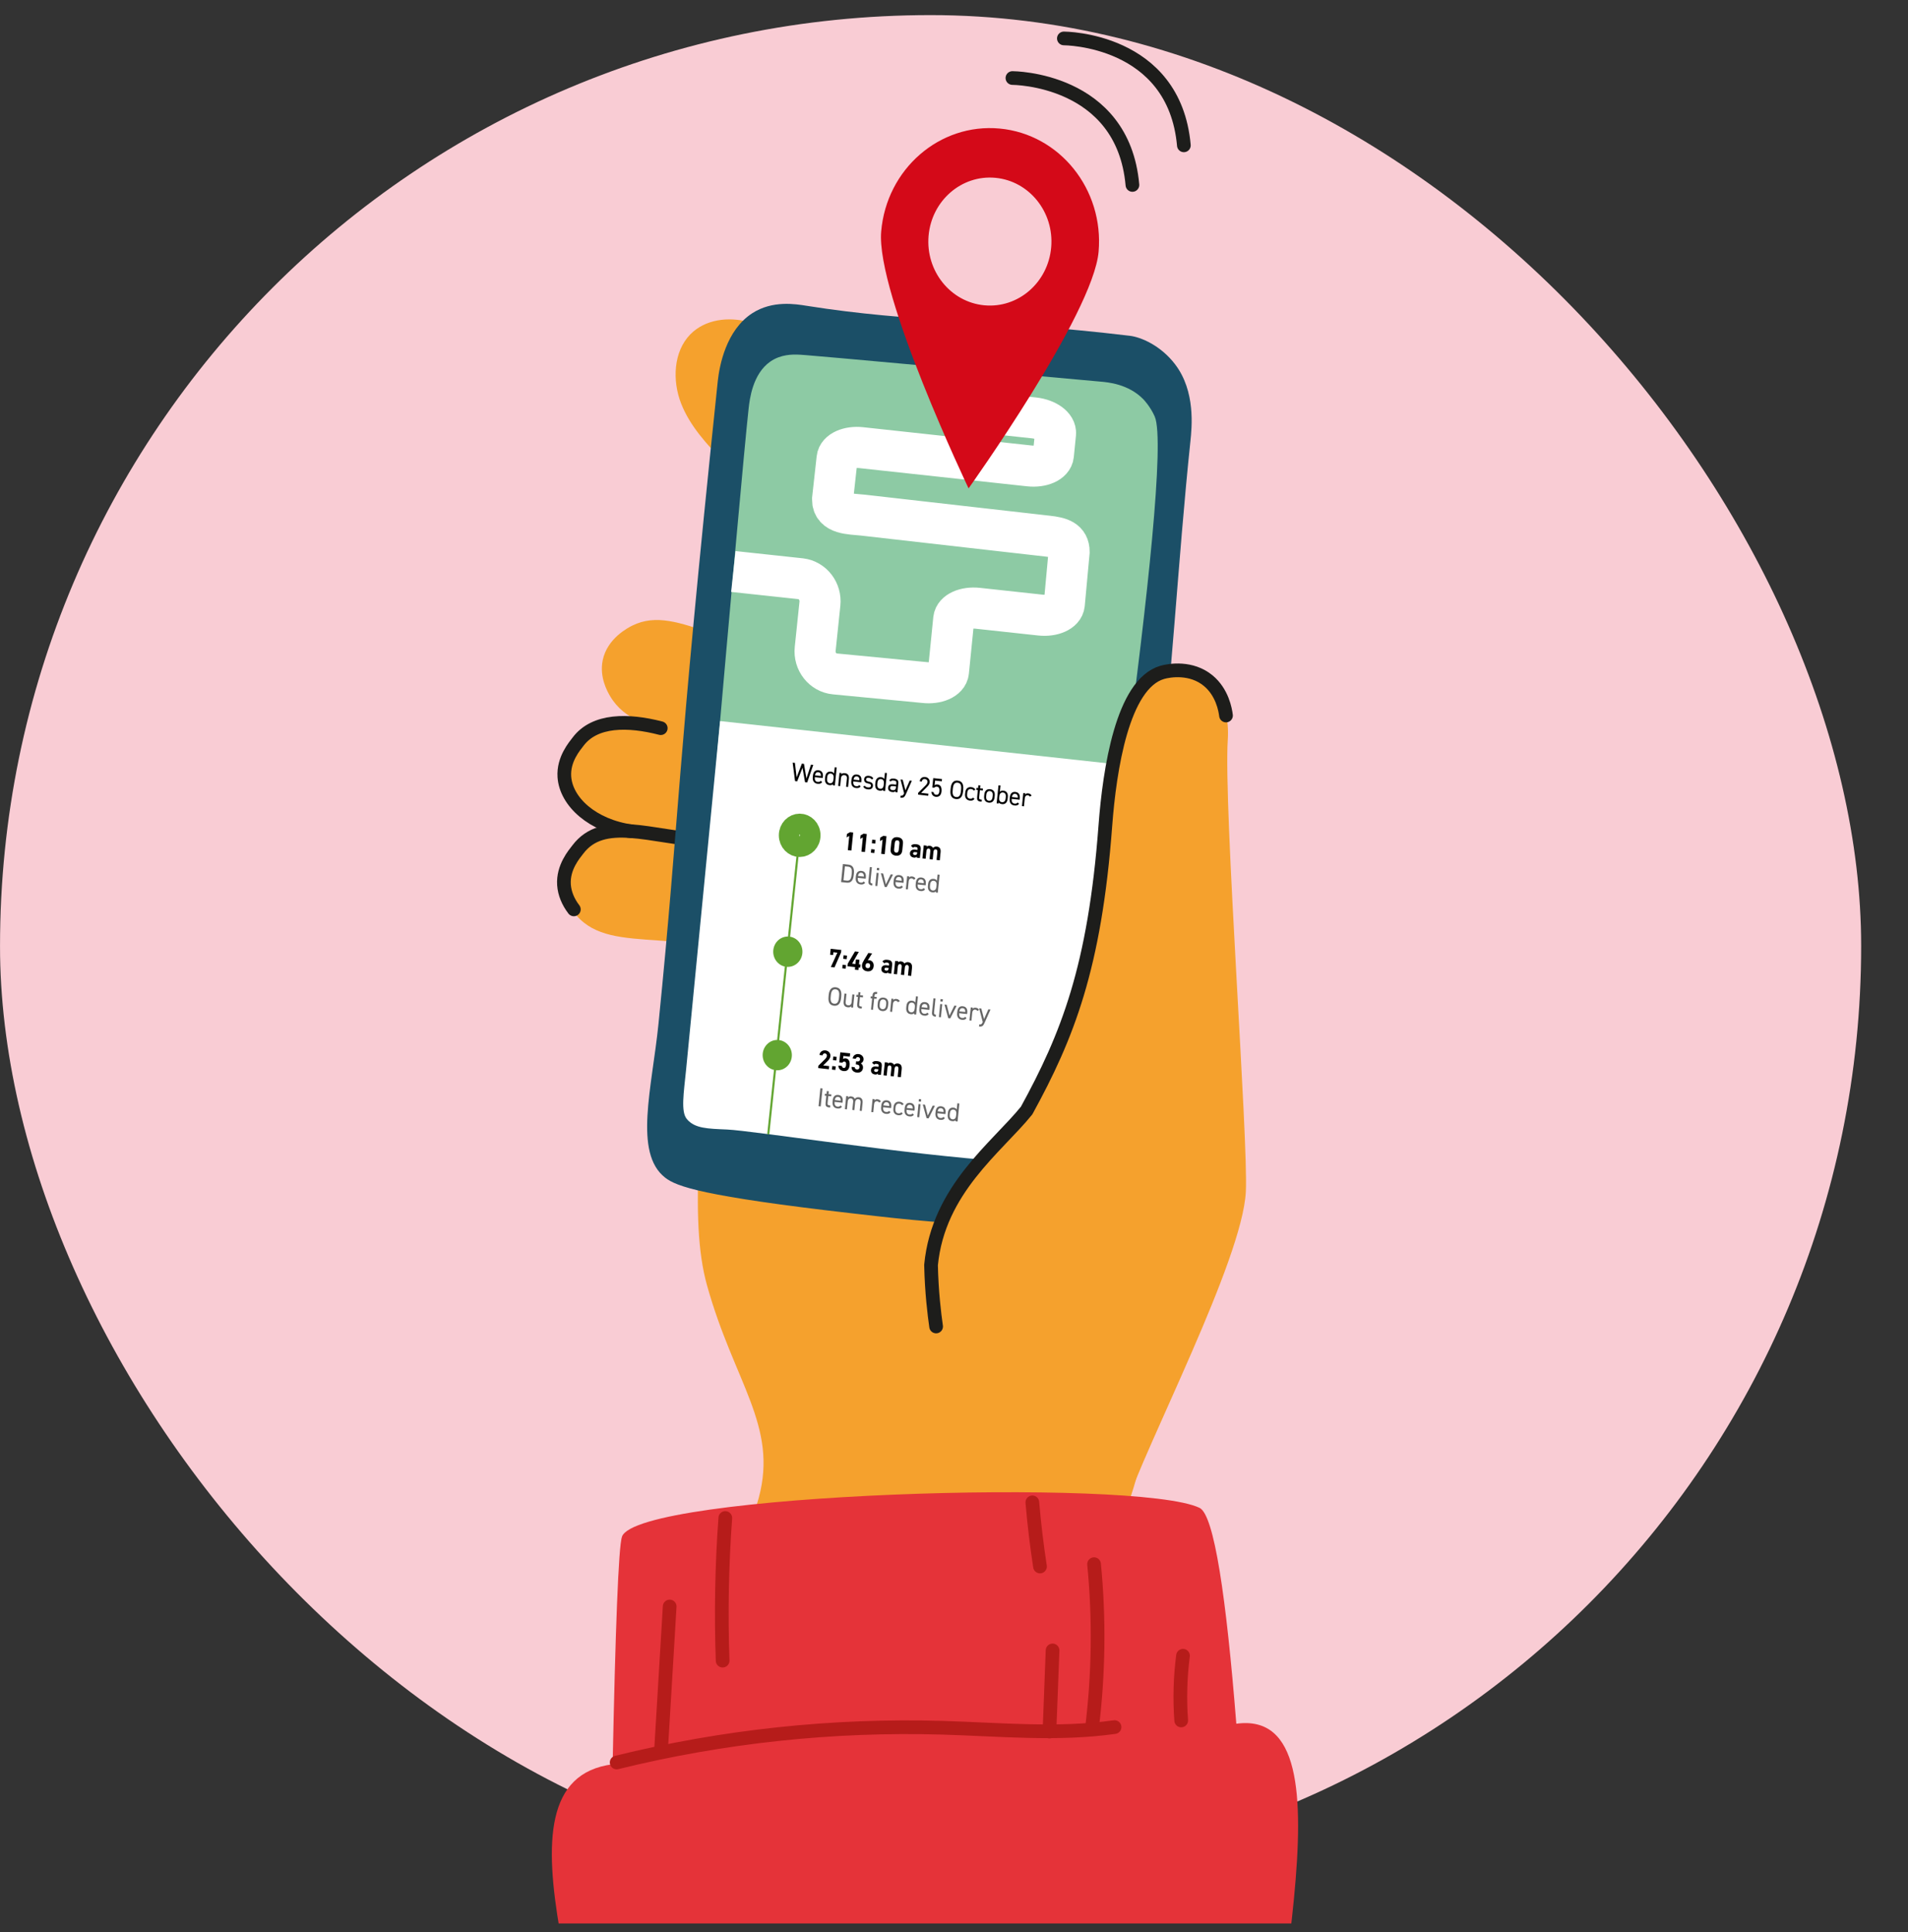
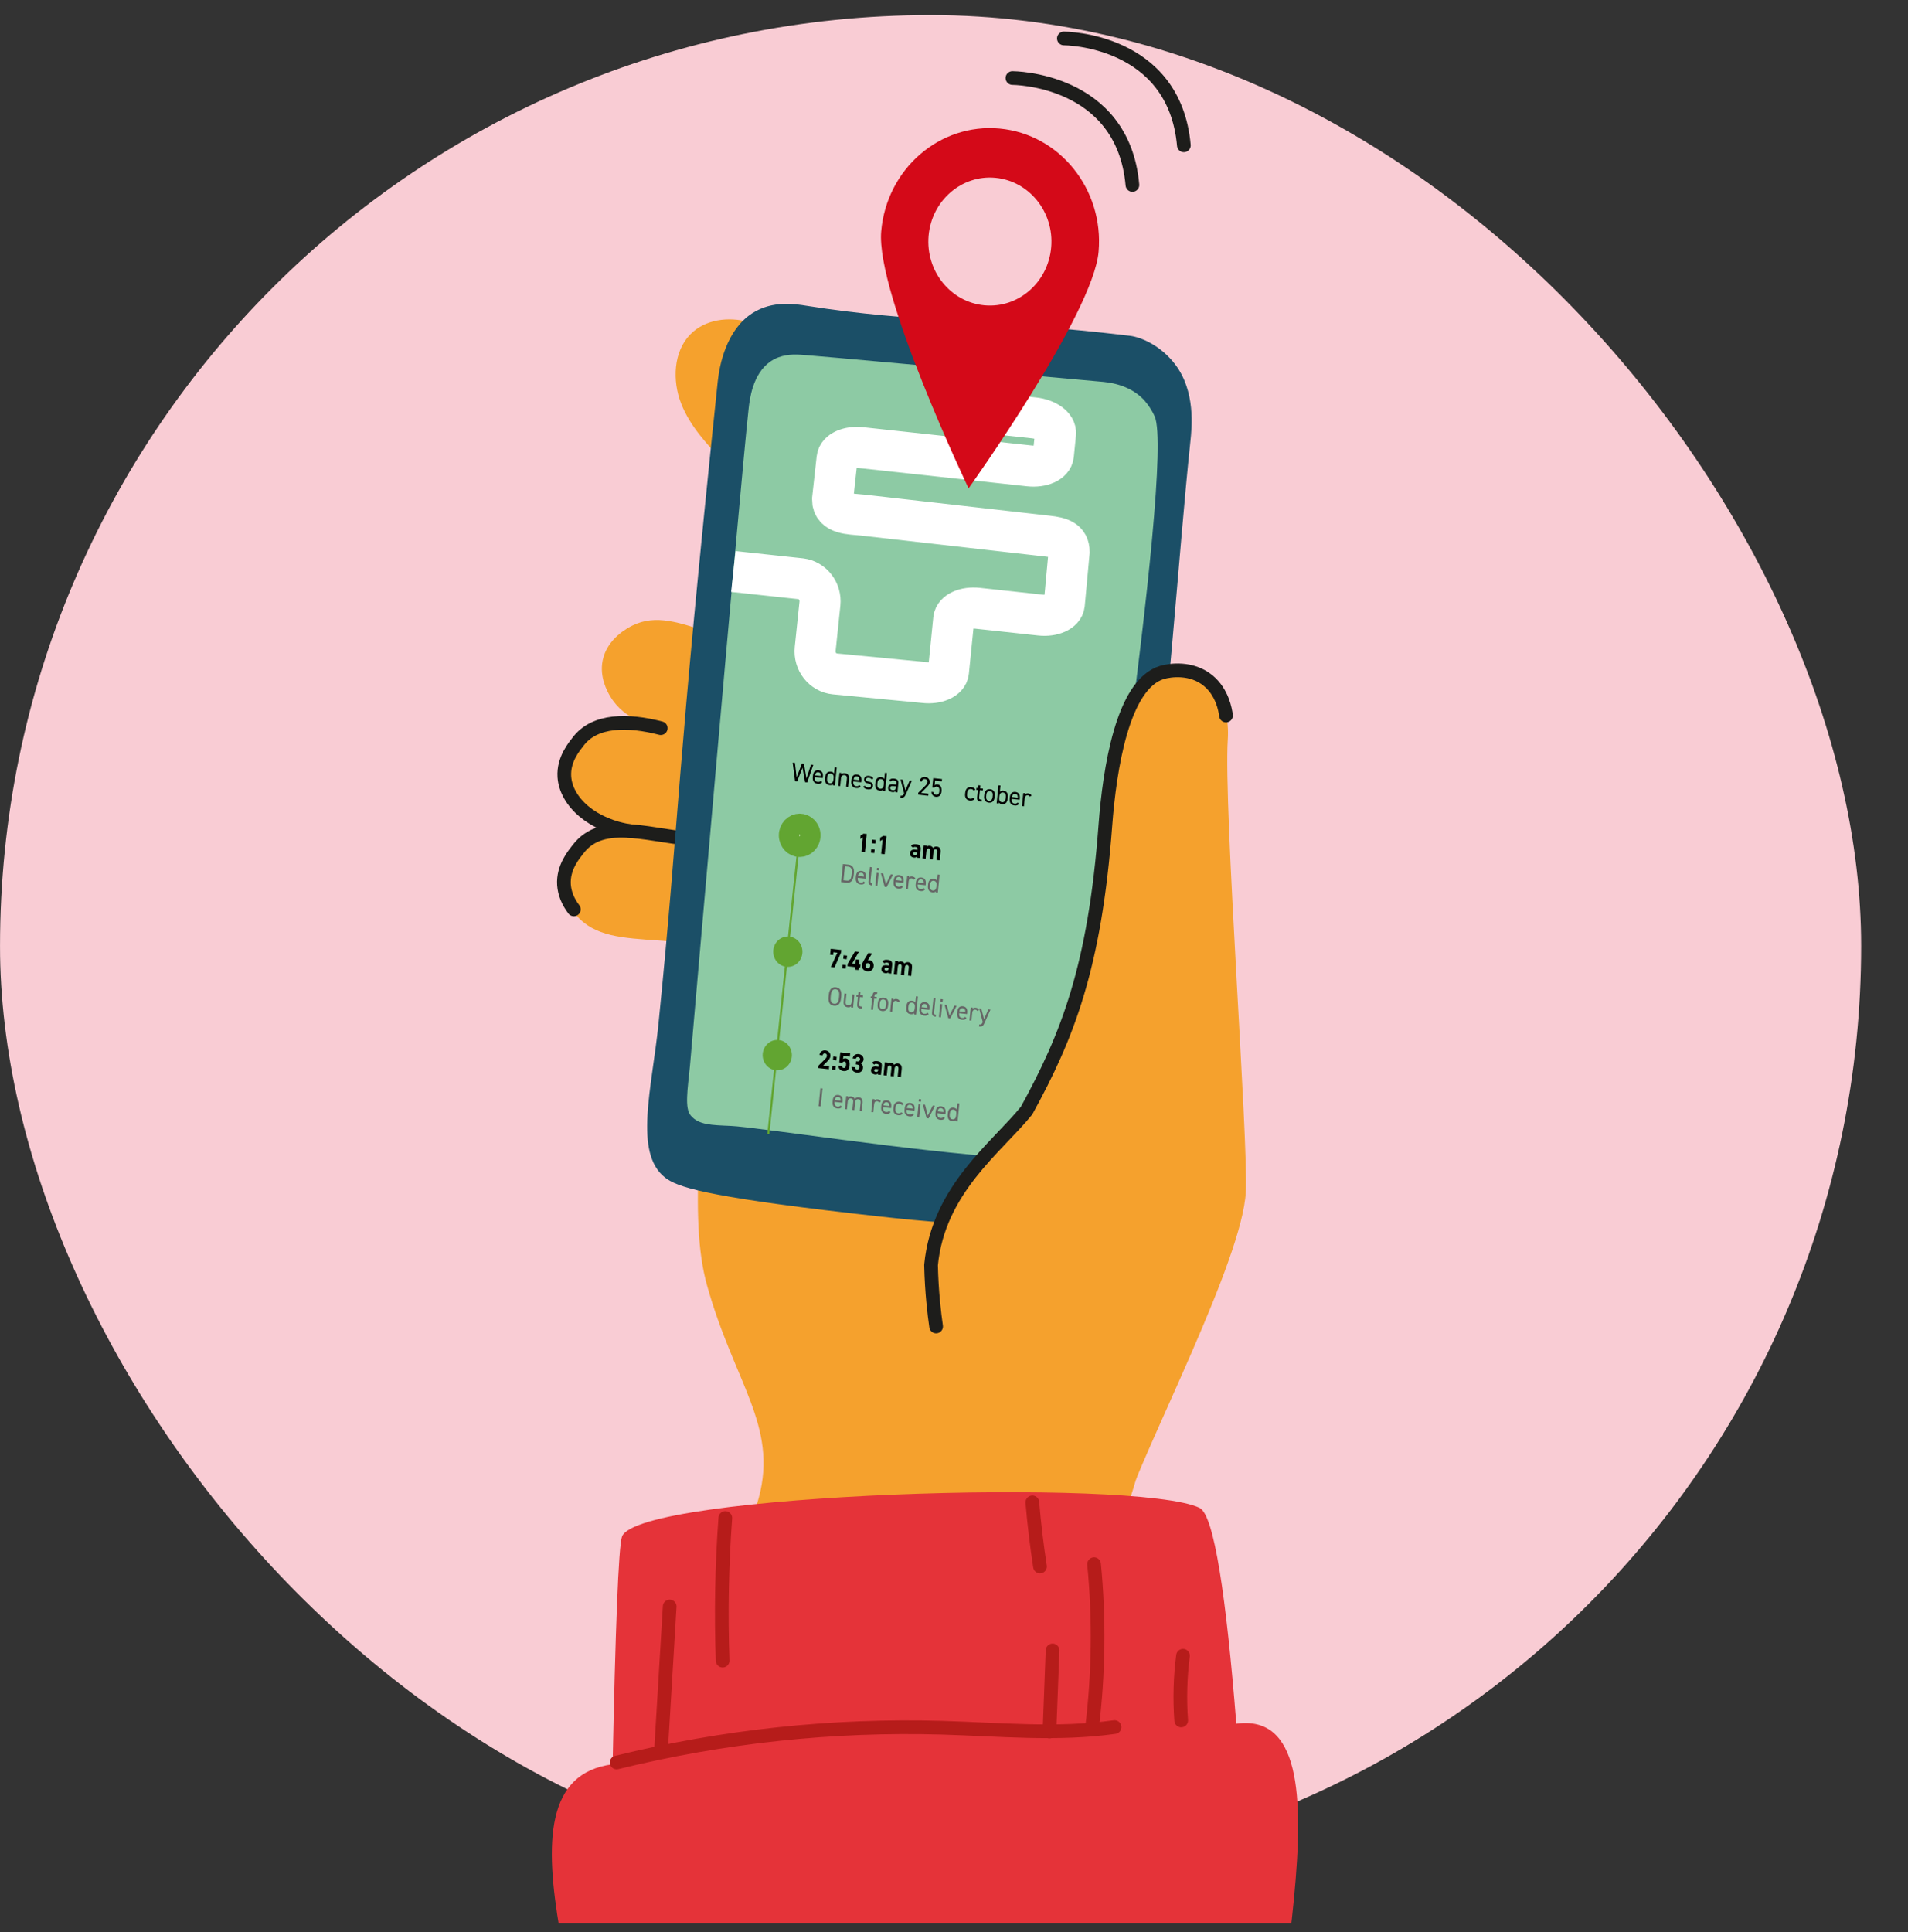
<svg xmlns="http://www.w3.org/2000/svg" width="80" height="81" viewBox="0 0 80 81" fill="none">
  <rect x="0" y="0" width="80" height="81" fill="#333333" stroke="none" />
  <g clip-path="url(#clip0_43_28210)">
    <g clip-path="url(#clip1_43_28210)">
      <path d="M39.019 78.669C60.568 78.669 78.037 61.2 78.037 39.651C78.037 18.102 60.568 0.633 39.019 0.633C17.47 0.633 0.001 18.102 0.001 39.651C0.001 61.2 17.47 78.669 39.019 78.669Z" fill="#F9CCD4" />
    </g>
    <g clip-path="url(#clip2_43_28210)">
      <path d="M47.224 25.783C42.786 22.024 38.346 18.263 33.692 14.799C32.98 14.268 32.243 13.737 31.397 13.501C30.55 13.265 29.561 13.382 28.939 14.022C28.235 14.746 28.185 15.952 28.555 16.907C28.926 17.861 29.637 18.622 30.334 19.352C34.536 23.749 38.867 28.011 43.32 32.13" fill="#F5A12D" />
      <path d="M34.877 28.28C32.719 27.542 31.299 27.055 29.906 26.574C28.502 26.088 27.495 25.738 26.512 26.226C26.364 26.299 25.457 26.748 25.269 27.687C25.127 28.393 25.469 28.994 25.583 29.187C26.182 30.203 27.294 30.478 28.808 30.885C29.83 31.159 31.415 31.595 33.477 32.205" fill="#F5A12D" />
      <path d="M33.325 31.295C31.085 30.903 29.658 30.854 28.21 30.596C26.753 30.336 25.659 29.934 24.757 30.571C24.621 30.667 23.681 31.335 23.631 32.292C23.592 33.013 23.913 33.388 24.053 33.561C24.793 34.472 25.962 34.81 27.519 34.975C28.568 35.086 30.518 35.438 32.645 35.72" fill="#F5A12D" />
      <path d="M33.147 35.706C30.894 35.395 29.413 35.189 27.957 34.983C26.491 34.776 25.439 34.624 24.559 35.292C24.427 35.393 23.615 36.008 23.597 36.967C23.583 37.688 24.027 38.212 24.173 38.381C24.943 39.264 26.084 39.322 27.645 39.43C28.698 39.504 30.332 39.628 32.467 39.834" fill="#F5A12D" />
      <path d="M30.294 67.564C30.848 65.899 31.624 63.495 31.815 62.786C32.626 59.767 30.778 57.952 29.642 53.876C28.878 51.13 29.345 46.712 30.279 37.876C30.798 32.969 31.227 31.686 32.319 30.457C34.151 28.394 37.26 28.009 39.84 28.841C42.421 29.671 44.58 31.505 46.581 33.391C47.542 34.297 48.512 35.268 48.984 36.524C49.503 37.908 49.432 39.131 49.403 39.605C48.808 49.443 50.24 54.026 47.265 63.205C45.369 69.055 42.681 74.986 42.681 74.986C42.681 74.986 29.953 73.375 29.432 70.683C29.348 70.246 29.472 70.035 30.294 67.564Z" fill="#F5A12D" />
      <path d="M27.704 30.526C26.341 30.173 24.94 30.16 24.24 31.089C24.1 31.274 23.613 31.827 23.663 32.565C23.735 33.619 24.847 34.619 26.472 34.85" stroke="#1D1D1B" stroke-width="0.574" stroke-miterlimit="10" stroke-linecap="round" stroke-linejoin="round" />
      <path d="M29.588 35.239C27.272 35.092 25.29 34.201 24.224 35.618C24.084 35.802 23.597 36.355 23.647 37.093C23.672 37.451 23.817 37.804 24.061 38.123" stroke="#1D1D1B" stroke-width="0.574" stroke-miterlimit="10" stroke-linecap="round" stroke-linejoin="round" />
-       <path d="M33.818 12.819C33.37 12.748 32.39 12.579 31.537 13.134C30.448 13.841 30.165 15.314 30.094 15.989C28.33 32.818 28.51 33.934 27.61 42.913C27.341 45.592 26.553 48.332 27.891 49.37C28.367 49.74 29.448 50.147 35.772 50.87C37.197 51.034 37.93 51.116 38.989 51.204C42.842 51.521 44.77 51.678 45.537 51.186C46.966 50.27 47.011 48.347 47.554 42.605C47.582 42.309 48.078 37.088 48.502 33.713C49.137 28.666 49.38 23.573 49.911 18.512C49.974 17.915 50.136 16.399 49.266 15.267C48.666 14.484 47.842 14.133 47.374 14.077C41.609 13.387 38.306 13.532 33.818 12.819Z" fill="#1B4F67" />
+       <path d="M33.818 12.819C33.37 12.748 32.39 12.579 31.537 13.134C30.448 13.841 30.165 15.314 30.094 15.989C28.33 32.818 28.51 33.934 27.61 42.913C27.341 45.592 26.553 48.332 27.891 49.37C28.367 49.74 29.448 50.147 35.772 50.87C37.197 51.034 37.93 51.116 38.989 51.204C42.842 51.521 44.77 51.678 45.537 51.186C46.966 50.27 47.011 48.347 47.554 42.605C49.137 28.666 49.38 23.573 49.911 18.512C49.974 17.915 50.136 16.399 49.266 15.267C48.666 14.484 47.842 14.133 47.374 14.077C41.609 13.387 38.306 13.532 33.818 12.819Z" fill="#1B4F67" />
      <path d="M48.417 17.463C49.273 19.438 45.449 44.603 44.994 46.251C44.883 46.652 44.519 47.753 44.24 48.051C43.66 48.67 42.747 48.566 42.311 48.536C38.163 48.256 31.725 47.248 30.648 47.2C29.834 47.164 29.291 47.161 28.959 46.761C28.701 46.457 28.829 45.672 28.928 44.692C28.928 44.692 31.038 20.296 31.389 17.125C31.43 16.759 31.549 15.677 32.298 15.158C32.745 14.848 33.238 14.861 33.446 14.866C33.665 14.871 33.774 14.875 46.13 15.997C46.438 16.024 47.311 16.09 47.946 16.745C47.946 16.745 48.233 17.043 48.417 17.463Z" fill="#8DCAA4" />
-       <path d="M47.204 32.083C47.204 32.083 46.469 44.78 46.014 46.428C45.904 46.829 44.358 47.904 44.078 48.202C43.498 48.821 42.586 48.717 42.15 48.687C38.002 48.407 31.564 47.399 30.487 47.351C29.673 47.315 29.13 47.312 28.798 46.911C28.54 46.608 28.668 45.823 28.767 44.843L30.192 30.228L47.204 32.083Z" fill="white" />
      <path d="M47.158 63.258C48.055 60.528 52.085 52.845 52.236 49.965C52.349 47.806 51.294 33.798 51.48 31.002C51.532 30.207 51.356 29.314 50.87 28.697C50.138 27.768 48.612 28.029 47.814 28.897C47.015 29.764 46.907 30.966 46.649 32.136C46.554 35.048 45.959 37.661 45.499 40.428C44.879 42.425 44.498 43.916 43.044 46.554C41.33 48.06 39.551 50.236 38.967 52.791C38.382 55.346 38.093 58.124 39.27 60.447C40.448 62.77 42.992 64.447 45.481 63.999" fill="#F5A12D" />
      <path d="M51.405 29.995C51.374 29.755 51.25 29.023 50.66 28.535C49.953 27.95 49.038 28.097 48.727 28.188C47.066 28.677 46.523 32.249 46.346 34.616C45.901 40.573 44.749 43.445 43.045 46.555C41.793 48.104 39.343 49.857 39.037 53.032C39.062 54.178 39.176 55.096 39.25 55.608" stroke="#1D1D1B" stroke-width="0.574" stroke-miterlimit="10" stroke-linecap="round" stroke-linejoin="round" />
      <path d="M25.421 92.835C25.498 85.617 20.071 74.685 25.687 73.961C25.8 68.437 25.93 64.821 26.08 64.415C26.754 62.599 47.656 61.948 50.295 63.211C50.91 63.504 51.416 66.964 51.837 72.261C57.125 71.538 52.633 85.442 52.922 93.536" fill="#E53339" />
      <path d="M25.856 73.886C30.316 72.787 34.915 72.297 39.496 72.429C41.91 72.499 44.338 72.74 46.731 72.402" stroke="#B61C1A" stroke-width="0.574" stroke-miterlimit="10" stroke-linecap="round" stroke-linejoin="round" />
      <path d="M27.717 73.368C27.838 71.361 27.959 69.354 28.079 67.346" stroke="#B61C1A" stroke-width="0.574" stroke-miterlimit="10" stroke-linecap="round" stroke-linejoin="round" />
      <path d="M30.411 63.636C30.265 65.625 30.228 67.623 30.299 69.616" stroke="#B61C1A" stroke-width="0.574" stroke-miterlimit="10" stroke-linecap="round" stroke-linejoin="round" />
      <path d="M44.002 72.59C44.046 71.456 44.089 70.322 44.133 69.188" stroke="#B61C1A" stroke-width="0.574" stroke-miterlimit="10" stroke-linecap="round" stroke-linejoin="round" />
      <path d="M45.783 72.467C46.065 70.181 46.097 67.864 45.873 65.572" stroke="#B61C1A" stroke-width="0.574" stroke-miterlimit="10" stroke-linecap="round" stroke-linejoin="round" />
      <path d="M43.285 62.981C43.361 63.881 43.468 64.778 43.606 65.67" stroke="#B61C1A" stroke-width="0.574" stroke-miterlimit="10" stroke-linecap="round" stroke-linejoin="round" />
      <path d="M49.526 72.124C49.46 71.221 49.485 70.31 49.602 69.411" stroke="#B61C1A" stroke-width="0.574" stroke-miterlimit="10" stroke-linecap="round" stroke-linejoin="round" />
      <path d="M40.407 15.48L40.292 16.627C40.261 16.934 40.663 17.228 41.189 17.285L43.359 17.52C43.885 17.578 44.287 17.872 44.256 18.179L44.166 19.079C44.135 19.386 43.683 19.588 43.157 19.531L36.106 18.766C35.58 18.708 35.129 18.912 35.098 19.218L34.908 20.936C34.908 21.569 35.656 21.538 36.182 21.595L43.93 22.476C44.456 22.534 44.827 22.641 44.827 23.135L44.624 25.332C44.593 25.639 44.142 25.841 43.616 25.784L40.998 25.5C40.472 25.443 40.021 25.646 39.989 25.952L39.767 28.16C39.736 28.47 39.278 28.673 38.747 28.611L35.004 28.251C34.496 28.203 34.125 27.731 34.18 27.203L34.378 25.308C34.432 24.789 34.073 24.322 33.574 24.262L30.748 23.958" stroke="white" stroke-width="1.722" stroke-miterlimit="10" />
      <path d="M41.914 5.389C39.397 5.154 37.173 7.085 36.947 9.701C36.72 12.317 40.611 20.473 40.611 20.473C40.611 20.473 45.837 13.168 46.063 10.551C46.29 7.934 44.431 5.623 41.914 5.389ZM41.274 12.799C39.855 12.666 38.806 11.362 38.934 9.887C39.061 8.412 40.316 7.322 41.735 7.454C43.154 7.587 44.203 8.891 44.075 10.366C43.948 11.841 42.695 12.931 41.274 12.799Z" fill="#D40918" />
      <path d="M42.45 3.271C42.45 3.271 47.081 3.271 47.481 7.753" stroke="#1D1D1B" stroke-width="0.574" stroke-miterlimit="10" stroke-linecap="round" stroke-linejoin="round" />
      <path d="M44.607 1.611C44.607 1.611 49.238 1.611 49.638 6.093" stroke="#1D1D1B" stroke-width="0.574" stroke-miterlimit="10" stroke-linecap="round" stroke-linejoin="round" />
      <path d="M32.256 47.553L32.169 47.544L33.524 34.652L33.612 34.662L32.256 47.553Z" fill="#62A531" />
      <path d="M33.53 34.54C33.759 34.54 33.973 34.738 33.973 35.017C33.973 35.297 33.759 35.496 33.53 35.496C33.3 35.496 33.086 35.297 33.086 35.017C33.087 34.738 33.3 34.54 33.53 34.54Z" fill="white" stroke="#62A531" stroke-width="0.861" />
      <path d="M33.032 40.533C33.37 40.533 33.645 40.248 33.645 39.897C33.645 39.545 33.37 39.26 33.032 39.26C32.694 39.26 32.42 39.545 32.42 39.897C32.42 40.248 32.694 40.533 33.032 40.533Z" fill="#62A531" />
      <path d="M32.59 44.869C32.928 44.869 33.202 44.584 33.202 44.233C33.202 43.881 32.928 43.596 32.59 43.596C32.252 43.596 31.977 43.881 31.977 44.233C31.977 44.584 32.252 44.869 32.59 44.869Z" fill="#62A531" />
      <path d="M33.425 32.755L33.335 32.745L33.235 31.971L33.33 31.981L33.401 32.588L33.621 32.012L33.71 32.022L33.812 32.636L34.004 32.055L34.099 32.065L33.845 32.8L33.754 32.79L33.648 32.186L33.425 32.755Z" fill="black" />
      <path d="M34.472 32.786C34.429 32.849 34.37 32.867 34.279 32.857C34.139 32.842 34.064 32.737 34.078 32.585L34.086 32.513C34.101 32.358 34.182 32.276 34.319 32.291C34.458 32.306 34.518 32.402 34.502 32.559L34.496 32.616L34.164 32.58L34.163 32.595C34.153 32.689 34.189 32.769 34.28 32.779C34.349 32.786 34.386 32.769 34.411 32.731L34.472 32.786ZM34.172 32.504L34.419 32.532C34.424 32.439 34.392 32.38 34.311 32.372C34.23 32.362 34.187 32.414 34.172 32.504Z" fill="black" />
      <path d="M34.998 32.166L35.082 32.174L35.005 32.929L34.921 32.921L34.926 32.872C34.893 32.907 34.847 32.921 34.777 32.913C34.634 32.897 34.578 32.785 34.592 32.642L34.599 32.57C34.615 32.414 34.704 32.334 34.835 32.348C34.904 32.355 34.947 32.384 34.971 32.427L34.998 32.166ZM34.945 32.69L34.953 32.61C34.964 32.508 34.922 32.439 34.836 32.429C34.749 32.419 34.695 32.477 34.684 32.58L34.677 32.653C34.668 32.745 34.705 32.826 34.795 32.836C34.887 32.846 34.935 32.78 34.945 32.69Z" fill="black" />
      <path d="M35.199 32.398L35.283 32.407L35.277 32.46C35.307 32.422 35.346 32.405 35.425 32.413C35.537 32.425 35.609 32.495 35.594 32.649L35.559 32.989L35.475 32.981L35.51 32.641C35.521 32.531 35.465 32.5 35.404 32.494C35.325 32.485 35.27 32.538 35.262 32.614L35.228 32.955L35.144 32.946L35.199 32.398Z" fill="black" />
      <path d="M36.087 32.965C36.044 33.027 35.985 33.046 35.894 33.036C35.753 33.021 35.679 32.916 35.693 32.764L35.7 32.691C35.716 32.536 35.796 32.454 35.933 32.469C36.073 32.484 36.133 32.58 36.117 32.737L36.111 32.795L35.778 32.758L35.777 32.773C35.768 32.867 35.804 32.947 35.895 32.957C35.963 32.965 36.001 32.947 36.026 32.91L36.087 32.965ZM35.788 32.681L36.035 32.709C36.04 32.616 36.008 32.558 35.927 32.549C35.846 32.54 35.802 32.591 35.788 32.681Z" fill="black" />
      <path d="M36.549 32.676C36.525 32.635 36.497 32.614 36.424 32.606C36.361 32.6 36.319 32.62 36.315 32.669C36.309 32.731 36.359 32.755 36.428 32.769C36.526 32.787 36.614 32.826 36.6 32.952C36.591 33.047 36.522 33.106 36.387 33.091C36.28 33.079 36.227 33.038 36.193 32.977L36.261 32.938C36.285 32.981 36.321 33.002 36.398 33.01C36.468 33.017 36.513 32.993 36.518 32.945C36.524 32.886 36.492 32.861 36.39 32.842C36.303 32.826 36.219 32.779 36.232 32.66C36.241 32.569 36.311 32.511 36.436 32.525C36.521 32.535 36.584 32.565 36.618 32.638L36.549 32.676Z" fill="black" />
      <path d="M37.104 32.398L37.188 32.407L37.111 33.162L37.027 33.153L37.032 33.104C36.999 33.139 36.953 33.153 36.883 33.145C36.74 33.129 36.684 33.017 36.698 32.875L36.705 32.802C36.721 32.646 36.81 32.566 36.941 32.58C37.01 32.588 37.053 32.616 37.077 32.659L37.104 32.398ZM37.051 32.921L37.059 32.841C37.07 32.739 37.028 32.67 36.942 32.66C36.855 32.65 36.801 32.707 36.79 32.811L36.783 32.883C36.774 32.976 36.811 33.057 36.901 33.067C36.993 33.078 37.041 33.012 37.051 32.921Z" fill="black" />
      <path d="M37.451 32.88L37.576 32.893L37.582 32.83C37.591 32.752 37.557 32.731 37.475 32.721C37.412 32.714 37.378 32.716 37.343 32.764L37.284 32.711C37.328 32.651 37.384 32.63 37.484 32.641C37.617 32.656 37.679 32.709 37.666 32.84L37.628 33.219L37.544 33.21L37.55 33.157C37.515 33.204 37.478 33.212 37.409 33.204C37.287 33.19 37.227 33.12 37.238 33.014C37.251 32.896 37.336 32.866 37.451 32.88ZM37.569 32.967L37.444 32.953C37.361 32.944 37.329 32.971 37.323 33.026C37.317 33.087 37.356 33.115 37.419 33.123C37.497 33.132 37.555 33.123 37.567 32.999L37.569 32.967Z" fill="black" />
      <path d="M37.908 33.254L37.758 32.679L37.849 32.689L37.963 33.131L38.144 32.721L38.233 32.731L37.99 33.275C37.934 33.401 37.899 33.458 37.752 33.441L37.761 33.356C37.831 33.364 37.864 33.355 37.906 33.262L37.908 33.254Z" fill="black" />
      <path d="M38.917 33.36L38.491 33.313L38.5 33.234L38.788 32.948C38.843 32.893 38.882 32.846 38.888 32.789C38.896 32.71 38.842 32.664 38.782 32.657C38.717 32.65 38.66 32.685 38.651 32.762L38.562 32.752C38.575 32.628 38.677 32.56 38.791 32.573C38.907 32.585 38.992 32.674 38.979 32.802C38.969 32.892 38.9 32.957 38.847 33.01L38.621 33.239L38.928 33.273L38.917 33.36Z" fill="black" />
      <path d="M39.172 33.022L39.089 33.013L39.129 32.62L39.497 32.66L39.488 32.754L39.207 32.722L39.186 32.921C39.213 32.896 39.251 32.878 39.308 32.885C39.442 32.9 39.493 33.013 39.476 33.183C39.46 33.331 39.377 33.419 39.238 33.404C39.125 33.391 39.051 33.3 39.054 33.195L39.143 33.205C39.15 33.27 39.189 33.313 39.248 33.319C39.322 33.328 39.374 33.288 39.386 33.174C39.398 33.056 39.369 32.988 39.282 32.978C39.231 32.972 39.195 32.995 39.172 33.022Z" fill="black" />
-       <path d="M40.081 33.497C39.92 33.48 39.828 33.368 39.853 33.124L39.861 33.041C39.886 32.797 39.998 32.707 40.159 32.725C40.32 32.742 40.411 32.855 40.387 33.098L40.379 33.182C40.355 33.425 40.242 33.515 40.081 33.497ZM39.944 33.134C39.925 33.322 39.979 33.4 40.09 33.413C40.202 33.425 40.271 33.359 40.29 33.173L40.298 33.089C40.317 32.902 40.263 32.824 40.152 32.811C40.04 32.798 39.972 32.865 39.952 33.051L39.944 33.134Z" fill="black" />
      <path d="M40.858 33.49C40.819 33.55 40.752 33.571 40.667 33.562C40.523 33.546 40.45 33.441 40.465 33.29L40.473 33.218C40.488 33.063 40.583 32.982 40.725 32.998C40.804 33.007 40.867 33.043 40.898 33.103L40.827 33.144C40.808 33.107 40.766 33.082 40.716 33.077C40.626 33.067 40.566 33.124 40.557 33.228L40.55 33.3C40.54 33.394 40.575 33.474 40.676 33.485C40.725 33.49 40.772 33.477 40.798 33.436L40.858 33.49Z" fill="black" />
      <path d="M40.943 33.031L41.01 33.038L41.022 32.918L41.106 32.927L41.094 33.047L41.215 33.061L41.207 33.139L41.086 33.126L41.057 33.404C41.05 33.479 41.054 33.512 41.125 33.52L41.167 33.525L41.159 33.608L41.113 33.603C40.989 33.59 40.958 33.531 40.97 33.418L41 33.118L40.933 33.111L40.943 33.031Z" fill="black" />
      <path d="M41.701 33.425C41.687 33.567 41.608 33.665 41.457 33.648C41.318 33.633 41.248 33.529 41.264 33.378L41.271 33.305C41.287 33.151 41.377 33.069 41.515 33.084C41.654 33.099 41.725 33.197 41.708 33.354L41.701 33.425ZM41.617 33.416L41.624 33.344C41.635 33.24 41.593 33.173 41.506 33.163C41.42 33.153 41.365 33.212 41.355 33.314L41.348 33.386C41.338 33.48 41.368 33.559 41.466 33.57C41.554 33.58 41.607 33.509 41.617 33.416Z" fill="black" />
      <path d="M41.921 33.193C41.954 33.156 42.002 33.138 42.072 33.145C42.202 33.16 42.273 33.258 42.256 33.414L42.249 33.486C42.235 33.629 42.157 33.726 42.014 33.71C41.943 33.702 41.901 33.678 41.877 33.637L41.872 33.686L41.788 33.677L41.865 32.922L41.949 32.931L41.921 33.193ZM42.165 33.476L42.172 33.404C42.183 33.3 42.141 33.233 42.055 33.223C41.971 33.214 41.914 33.268 41.903 33.366L41.895 33.446C41.885 33.54 41.915 33.618 42.013 33.63C42.103 33.64 42.156 33.57 42.165 33.476Z" fill="black" />
      <path d="M42.728 33.696C42.684 33.758 42.626 33.777 42.534 33.767C42.394 33.752 42.319 33.647 42.334 33.495L42.341 33.423C42.357 33.268 42.436 33.185 42.574 33.2C42.713 33.215 42.773 33.312 42.758 33.469L42.752 33.526L42.419 33.49L42.418 33.505C42.408 33.599 42.444 33.678 42.535 33.688C42.604 33.696 42.641 33.678 42.666 33.641L42.728 33.696ZM42.428 33.413L42.675 33.44C42.68 33.348 42.647 33.289 42.567 33.28C42.486 33.27 42.442 33.323 42.428 33.413Z" fill="black" />
      <path d="M43.179 33.396C43.159 33.363 43.134 33.345 43.095 33.34C43.031 33.333 42.977 33.378 42.968 33.46L42.934 33.802L42.85 33.793L42.905 33.247L42.989 33.255L42.983 33.309C43.009 33.273 43.047 33.253 43.111 33.26C43.183 33.268 43.225 33.298 43.254 33.352L43.179 33.396Z" fill="black" />
-       <path d="M35.697 35.656L35.549 35.64L35.609 35.044L35.498 35.104L35.513 34.957L35.64 34.887L35.773 34.902L35.697 35.656Z" fill="black" />
      <path d="M36.266 35.718L36.118 35.702L36.179 35.107L36.067 35.167L36.083 35.019L36.21 34.949L36.342 34.964L36.266 35.718Z" fill="black" />
      <path d="M36.698 35.365L36.556 35.349L36.571 35.199L36.714 35.215L36.698 35.365ZM36.657 35.762L36.515 35.746L36.53 35.597L36.673 35.613L36.657 35.762Z" fill="black" />
      <path d="M37.094 35.809L36.946 35.793L37.006 35.198L36.895 35.258L36.91 35.111L37.037 35.041L37.169 35.056L37.094 35.809Z" fill="black" />
-       <path d="M37.83 35.657C37.813 35.827 37.692 35.886 37.561 35.871C37.431 35.856 37.325 35.772 37.342 35.604L37.372 35.31C37.39 35.133 37.51 35.082 37.641 35.097C37.772 35.112 37.878 35.187 37.86 35.363L37.83 35.657ZM37.627 35.227C37.561 35.219 37.525 35.259 37.517 35.34L37.489 35.607C37.481 35.688 37.508 35.736 37.575 35.743C37.639 35.751 37.675 35.71 37.684 35.63L37.711 35.363C37.72 35.28 37.692 35.233 37.627 35.227Z" fill="black" />
      <path d="M38.365 35.618L38.469 35.63L38.473 35.598C38.479 35.537 38.464 35.516 38.388 35.507C38.336 35.501 38.31 35.506 38.285 35.54L38.197 35.46C38.242 35.397 38.304 35.38 38.412 35.391C38.547 35.406 38.62 35.456 38.604 35.612L38.568 35.97L38.436 35.955L38.441 35.907C38.415 35.941 38.382 35.959 38.321 35.952C38.211 35.939 38.142 35.87 38.153 35.759C38.166 35.647 38.256 35.606 38.365 35.618ZM38.459 35.732L38.37 35.722C38.315 35.716 38.289 35.732 38.285 35.774C38.28 35.816 38.309 35.839 38.355 35.844C38.417 35.85 38.449 35.827 38.456 35.753L38.459 35.732Z" fill="black" />
      <path d="M39.107 36.031L38.974 36.016L39.006 35.696C39.014 35.608 38.986 35.576 38.938 35.571C38.889 35.566 38.851 35.598 38.843 35.677L38.81 35.999L38.676 35.984L38.731 35.437L38.863 35.452L38.858 35.498C38.881 35.472 38.922 35.449 38.981 35.456C39.044 35.464 39.092 35.493 39.12 35.546C39.158 35.507 39.212 35.482 39.279 35.49C39.394 35.502 39.453 35.582 39.438 35.724L39.403 36.066L39.269 36.051L39.301 35.731C39.31 35.648 39.286 35.612 39.232 35.606C39.184 35.601 39.145 35.635 39.138 35.712L39.107 36.031Z" fill="black" />
      <path d="M34.805 40.023L34.83 39.775L35.275 39.824L35.264 39.931L34.989 40.555L34.836 40.539L35.11 39.938L34.943 39.919L34.931 40.036L34.805 40.023Z" fill="black" />
      <path d="M35.499 40.211L35.356 40.195L35.372 40.045L35.515 40.061L35.499 40.211ZM35.458 40.608L35.315 40.592L35.331 40.443L35.474 40.459L35.458 40.608Z" fill="black" />
      <path d="M36.008 39.905L35.729 40.397L35.868 40.412L35.887 40.22L36.035 40.236L36.016 40.428L36.082 40.435L36.069 40.565L36.003 40.558L35.992 40.665L35.844 40.649L35.855 40.542L35.533 40.507L35.544 40.401L35.848 39.886L36.008 39.905Z" fill="black" />
      <path d="M36.384 40.261C36.407 40.252 36.43 40.251 36.456 40.255C36.568 40.267 36.646 40.372 36.632 40.502C36.615 40.669 36.498 40.733 36.364 40.718C36.228 40.703 36.126 40.617 36.143 40.45C36.149 40.391 36.181 40.323 36.231 40.241L36.408 39.95L36.566 39.968L36.384 40.261ZM36.377 40.588C36.441 40.596 36.477 40.554 36.484 40.492C36.49 40.429 36.462 40.382 36.399 40.376C36.334 40.368 36.297 40.408 36.291 40.471C36.283 40.534 36.312 40.582 36.377 40.588Z" fill="black" />
      <path d="M37.167 40.465L37.272 40.476L37.275 40.445C37.281 40.383 37.266 40.362 37.19 40.353C37.138 40.347 37.112 40.352 37.087 40.386L36.999 40.306C37.045 40.244 37.106 40.226 37.214 40.237C37.35 40.252 37.422 40.302 37.406 40.458L37.37 40.816L37.238 40.801L37.243 40.753C37.218 40.788 37.184 40.805 37.123 40.798C37.014 40.785 36.944 40.717 36.955 40.606C36.967 40.493 37.057 40.452 37.167 40.465ZM37.261 40.578L37.172 40.568C37.117 40.562 37.092 40.578 37.087 40.62C37.082 40.662 37.111 40.685 37.158 40.69C37.219 40.697 37.251 40.673 37.258 40.599L37.261 40.578Z" fill="black" />
      <path d="M37.908 40.878L37.775 40.863L37.807 40.542C37.816 40.455 37.787 40.422 37.739 40.417C37.691 40.412 37.652 40.445 37.644 40.523L37.611 40.845L37.477 40.83L37.532 40.284L37.664 40.298L37.66 40.345C37.682 40.319 37.723 40.295 37.782 40.302C37.846 40.31 37.894 40.34 37.921 40.392C37.96 40.353 38.014 40.328 38.08 40.336C38.194 40.349 38.254 40.428 38.239 40.571L38.205 40.913L38.07 40.898L38.103 40.577C38.111 40.495 38.087 40.458 38.033 40.452C37.985 40.447 37.948 40.481 37.939 40.558L37.908 40.878Z" fill="black" />
      <path d="M34.753 44.824L34.305 44.774L34.315 44.675L34.589 44.404C34.639 44.355 34.667 44.311 34.671 44.262C34.677 44.201 34.638 44.166 34.59 44.16C34.541 44.155 34.5 44.182 34.49 44.242L34.359 44.227C34.372 44.097 34.484 44.02 34.61 44.034C34.741 44.049 34.83 44.154 34.817 44.277C34.807 44.377 34.735 44.447 34.683 44.499L34.515 44.665L34.766 44.693L34.753 44.824Z" fill="black" />
      <path d="M35.066 44.457L34.924 44.441L34.939 44.291L35.082 44.307L35.066 44.457ZM35.026 44.854L34.883 44.838L34.898 44.689L35.041 44.705L35.026 44.854Z" fill="black" />
      <path d="M35.322 44.55L35.189 44.535L35.233 44.114L35.646 44.158L35.631 44.297L35.362 44.267L35.349 44.395C35.371 44.378 35.406 44.362 35.461 44.368C35.572 44.381 35.641 44.478 35.623 44.658C35.605 44.836 35.518 44.916 35.368 44.9C35.246 44.886 35.151 44.804 35.153 44.669L35.299 44.685C35.306 44.735 35.33 44.765 35.377 44.77C35.429 44.776 35.466 44.737 35.474 44.649C35.484 44.556 35.463 44.507 35.404 44.5C35.366 44.499 35.341 44.518 35.322 44.55Z" fill="black" />
      <path d="M35.897 44.49L35.951 44.497C36.011 44.503 36.056 44.475 36.062 44.412C36.066 44.362 36.034 44.321 35.98 44.315C35.928 44.308 35.892 44.34 35.882 44.386L35.751 44.371C35.769 44.247 35.874 44.175 36 44.188C36.133 44.203 36.22 44.308 36.208 44.422C36.2 44.507 36.143 44.554 36.093 44.577C36.152 44.615 36.193 44.679 36.184 44.769C36.172 44.891 36.08 44.981 35.93 44.965C35.776 44.947 35.698 44.849 35.705 44.725L35.835 44.739C35.837 44.788 35.868 44.826 35.933 44.834C35.992 44.84 36.033 44.8 36.038 44.745C36.045 44.679 36.011 44.635 35.937 44.627L35.883 44.62L35.897 44.49Z" fill="black" />
      <path d="M36.733 44.71L36.837 44.721L36.841 44.69C36.847 44.629 36.831 44.608 36.755 44.599C36.704 44.593 36.677 44.598 36.652 44.632L36.565 44.552C36.61 44.489 36.671 44.472 36.779 44.483C36.915 44.498 36.987 44.548 36.972 44.704L36.936 45.062L36.803 45.047L36.808 44.999C36.783 45.033 36.749 45.051 36.688 45.044C36.579 45.031 36.509 44.962 36.52 44.851C36.533 44.739 36.622 44.698 36.733 44.71ZM36.826 44.824L36.737 44.814C36.682 44.808 36.657 44.824 36.652 44.866C36.647 44.907 36.676 44.931 36.723 44.936C36.784 44.942 36.817 44.919 36.824 44.845L36.826 44.824Z" fill="black" />
      <path d="M37.475 45.123L37.342 45.108L37.375 44.788C37.383 44.7 37.354 44.668 37.306 44.663C37.258 44.658 37.22 44.69 37.211 44.769L37.179 45.091L37.044 45.076L37.1 44.529L37.232 44.544L37.227 44.59C37.25 44.564 37.291 44.541 37.349 44.548C37.413 44.556 37.461 44.586 37.489 44.638C37.527 44.599 37.581 44.574 37.647 44.582C37.761 44.594 37.821 44.674 37.807 44.816L37.772 45.158L37.638 45.143L37.67 44.823C37.678 44.74 37.654 44.704 37.6 44.698C37.552 44.693 37.515 44.727 37.507 44.804L37.475 45.123Z" fill="black" />
      <path d="M35.266 36.977L35.343 36.222L35.575 36.247C35.736 36.265 35.828 36.371 35.803 36.614L35.794 36.693C35.769 36.936 35.658 37.02 35.497 37.002L35.266 36.977ZM35.704 36.684L35.713 36.605C35.732 36.418 35.678 36.346 35.566 36.333L35.426 36.318L35.366 36.902L35.506 36.917C35.618 36.93 35.685 36.871 35.704 36.684Z" fill="#666666" />
      <path d="M36.273 37.005C36.23 37.067 36.172 37.086 36.08 37.076C35.94 37.061 35.865 36.956 35.88 36.804L35.887 36.731C35.903 36.577 35.982 36.494 36.12 36.509C36.259 36.524 36.319 36.62 36.304 36.778L36.298 36.835L35.965 36.799L35.964 36.814C35.954 36.907 35.99 36.987 36.081 36.997C36.15 37.005 36.187 36.987 36.212 36.95L36.273 37.005ZM35.973 36.721L36.221 36.749C36.225 36.657 36.193 36.598 36.113 36.589C36.031 36.58 35.988 36.632 35.973 36.721Z" fill="#666666" />
      <path d="M36.473 36.347L36.557 36.356L36.499 36.92C36.493 36.978 36.491 37.03 36.577 37.038L36.569 37.12C36.437 37.105 36.401 37.046 36.413 36.932L36.473 36.347Z" fill="#666666" />
      <path d="M36.772 36.381L36.867 36.391L36.857 36.489L36.762 36.479L36.772 36.381ZM36.755 36.589L36.839 36.598L36.784 37.144L36.7 37.136L36.755 36.589Z" fill="#666666" />
      <path d="M37.443 36.664L37.177 37.188L37.093 37.179L36.934 36.609L37.029 36.619L37.144 37.072L37.348 36.654L37.443 36.664Z" fill="#666666" />
      <path d="M37.858 37.18C37.815 37.242 37.756 37.261 37.665 37.251C37.525 37.236 37.45 37.131 37.465 36.979L37.472 36.906C37.487 36.752 37.568 36.669 37.705 36.684C37.844 36.699 37.904 36.795 37.889 36.952L37.883 37.01L37.55 36.974L37.549 36.989C37.539 37.082 37.575 37.162 37.666 37.172C37.735 37.18 37.772 37.162 37.797 37.125L37.858 37.18ZM37.558 36.896L37.806 36.924C37.81 36.831 37.778 36.773 37.698 36.764C37.617 36.754 37.573 36.806 37.558 36.896Z" fill="#666666" />
      <path d="M38.31 36.879C38.291 36.845 38.266 36.828 38.226 36.822C38.162 36.815 38.108 36.86 38.1 36.942L38.065 37.284L37.981 37.276L38.036 36.729L38.12 36.738L38.114 36.791C38.141 36.755 38.178 36.735 38.243 36.743C38.315 36.75 38.357 36.78 38.386 36.834L38.31 36.879Z" fill="#666666" />
      <path d="M38.787 37.282C38.743 37.344 38.685 37.363 38.593 37.353C38.453 37.338 38.379 37.233 38.393 37.081L38.4 37.008C38.416 36.854 38.496 36.771 38.633 36.786C38.772 36.801 38.832 36.897 38.817 37.054L38.811 37.112L38.478 37.076L38.477 37.091C38.467 37.184 38.503 37.264 38.595 37.274C38.663 37.282 38.7 37.264 38.725 37.227L38.787 37.282ZM38.486 36.998L38.734 37.026C38.739 36.933 38.706 36.875 38.626 36.866C38.545 36.856 38.501 36.908 38.486 36.998Z" fill="#666666" />
      <path d="M39.313 36.66L39.397 36.669L39.32 37.424L39.236 37.415L39.241 37.367C39.208 37.402 39.161 37.415 39.092 37.408C38.949 37.392 38.893 37.279 38.907 37.137L38.914 37.065C38.93 36.909 39.019 36.829 39.15 36.843C39.219 36.85 39.262 36.879 39.286 36.921L39.313 36.66ZM39.26 37.184L39.268 37.105C39.279 37.002 39.237 36.934 39.151 36.924C39.064 36.914 39.01 36.971 38.999 37.075L38.992 37.147C38.983 37.239 39.02 37.321 39.11 37.331C39.202 37.34 39.25 37.274 39.26 37.184Z" fill="#666666" />
      <path d="M34.967 42.161C34.806 42.143 34.714 42.031 34.739 41.788L34.747 41.704C34.773 41.461 34.884 41.371 35.045 41.388C35.206 41.406 35.297 41.518 35.273 41.761L35.265 41.845C35.24 42.09 35.128 42.178 34.967 42.161ZM34.829 41.798C34.81 41.985 34.864 42.063 34.975 42.076C35.087 42.088 35.156 42.022 35.175 41.836L35.183 41.753C35.203 41.566 35.148 41.487 35.037 41.474C34.925 41.462 34.857 41.528 34.837 41.714L34.829 41.798Z" fill="#666666" />
      <path d="M35.768 42.241L35.684 42.232L35.69 42.178C35.66 42.217 35.621 42.233 35.542 42.226C35.43 42.213 35.358 42.143 35.373 41.99L35.408 41.649L35.492 41.658L35.457 41.997C35.447 42.107 35.502 42.138 35.563 42.145C35.642 42.153 35.697 42.101 35.705 42.025L35.739 41.684L35.824 41.693L35.768 42.241Z" fill="#666666" />
      <path d="M35.914 41.704L35.982 41.712L35.994 41.592L36.078 41.601L36.066 41.72L36.187 41.734L36.179 41.813L36.057 41.799L36.029 42.077C36.021 42.152 36.026 42.186 36.097 42.193L36.139 42.198L36.13 42.282L36.085 42.277C35.961 42.263 35.93 42.205 35.942 42.091L35.972 41.791L35.905 41.784L35.914 41.704Z" fill="#666666" />
      <path d="M36.577 41.776L36.581 41.736C36.593 41.623 36.634 41.572 36.758 41.585L36.782 41.588L36.773 41.671L36.751 41.669C36.681 41.661 36.67 41.691 36.661 41.767L36.66 41.785L36.76 41.796L36.751 41.875L36.652 41.864L36.604 42.332L36.52 42.323L36.568 41.855L36.501 41.847L36.509 41.769L36.577 41.776Z" fill="#666666" />
      <path d="M37.235 42.161C37.221 42.303 37.143 42.401 36.991 42.384C36.852 42.369 36.782 42.264 36.798 42.114L36.805 42.041C36.821 41.886 36.911 41.805 37.049 41.82C37.188 41.835 37.259 41.932 37.242 42.09L37.235 42.161ZM37.151 42.152L37.158 42.08C37.169 41.976 37.127 41.909 37.041 41.899C36.954 41.889 36.899 41.947 36.889 42.05L36.882 42.122C36.873 42.216 36.903 42.294 37 42.306C37.089 42.316 37.142 42.245 37.151 42.152Z" fill="#666666" />
      <path d="M37.651 42.014C37.632 41.98 37.607 41.962 37.567 41.957C37.504 41.95 37.45 41.995 37.441 42.077L37.406 42.419L37.322 42.41L37.377 41.864L37.462 41.873L37.456 41.926C37.482 41.89 37.519 41.87 37.584 41.877C37.656 41.885 37.698 41.915 37.727 41.969L37.651 42.014Z" fill="#666666" />
      <path d="M38.404 41.768L38.488 41.776L38.411 42.532L38.327 42.523L38.332 42.474C38.299 42.509 38.252 42.523 38.183 42.515C38.04 42.499 37.983 42.387 37.998 42.244L38.005 42.172C38.021 42.016 38.109 41.936 38.24 41.95C38.31 41.957 38.353 41.986 38.377 42.029L38.404 41.768ZM38.351 42.292L38.359 42.212C38.37 42.11 38.328 42.041 38.242 42.031C38.155 42.021 38.101 42.078 38.09 42.182L38.083 42.254C38.073 42.347 38.111 42.428 38.201 42.438C38.293 42.448 38.341 42.382 38.351 42.292Z" fill="#666666" />
      <path d="M38.94 42.505C38.897 42.568 38.838 42.587 38.747 42.577C38.606 42.562 38.532 42.457 38.546 42.304L38.553 42.232C38.569 42.077 38.648 41.995 38.786 42.01C38.926 42.025 38.986 42.121 38.97 42.278L38.964 42.336L38.631 42.299L38.63 42.314C38.621 42.408 38.657 42.488 38.748 42.498C38.816 42.505 38.854 42.488 38.879 42.45L38.94 42.505ZM38.64 42.222L38.887 42.249C38.892 42.157 38.86 42.099 38.779 42.09C38.697 42.081 38.654 42.132 38.64 42.222Z" fill="#666666" />
      <path d="M39.139 41.849L39.223 41.858L39.166 42.422C39.16 42.48 39.157 42.532 39.244 42.54L39.235 42.622C39.103 42.607 39.067 42.548 39.079 42.434L39.139 41.849Z" fill="#666666" />
      <path d="M39.438 41.881L39.533 41.891L39.523 41.99L39.428 41.98L39.438 41.881ZM39.422 42.09L39.507 42.098L39.451 42.645L39.367 42.636L39.422 42.09Z" fill="#666666" />
      <path d="M40.11 42.166L39.843 42.69L39.759 42.681L39.601 42.111L39.695 42.121L39.811 42.574L40.015 42.156L40.11 42.166Z" fill="#666666" />
      <path d="M40.526 42.68C40.482 42.742 40.423 42.761 40.332 42.751C40.192 42.736 40.117 42.631 40.132 42.479L40.139 42.407C40.154 42.252 40.234 42.169 40.372 42.184C40.511 42.2 40.571 42.296 40.556 42.453L40.55 42.51L40.217 42.474L40.216 42.489C40.206 42.583 40.242 42.663 40.333 42.672C40.402 42.68 40.439 42.663 40.464 42.625L40.526 42.68ZM40.225 42.397L40.473 42.424C40.477 42.332 40.445 42.273 40.365 42.264C40.283 42.256 40.24 42.307 40.225 42.397Z" fill="#666666" />
      <path d="M40.977 42.38C40.957 42.347 40.932 42.329 40.892 42.324C40.829 42.317 40.775 42.362 40.766 42.444L40.731 42.786L40.648 42.777L40.703 42.231L40.787 42.239L40.781 42.293C40.807 42.257 40.844 42.237 40.909 42.244C40.981 42.252 41.023 42.282 41.052 42.336L40.977 42.38Z" fill="#666666" />
      <path d="M41.205 42.845L41.055 42.27L41.145 42.279L41.259 42.721L41.441 42.312L41.53 42.322L41.287 42.866C41.231 42.992 41.196 43.048 41.049 43.032L41.058 42.947C41.127 42.955 41.161 42.946 41.203 42.852L41.205 42.845Z" fill="#666666" />
      <path d="M34.411 46.384L34.321 46.374L34.398 45.619L34.488 45.629L34.411 46.384Z" fill="#666666" />
-       <path d="M34.588 45.851L34.656 45.859L34.667 45.739L34.752 45.748L34.739 45.867L34.861 45.881L34.852 45.96L34.731 45.946L34.702 46.224C34.695 46.299 34.7 46.333 34.771 46.34L34.813 46.346L34.804 46.429L34.759 46.424C34.635 46.41 34.604 46.352 34.616 46.238L34.646 45.939L34.579 45.931L34.588 45.851Z" fill="#666666" />
      <path d="M35.302 46.398C35.259 46.461 35.2 46.479 35.108 46.469C34.968 46.454 34.894 46.349 34.908 46.197L34.915 46.125C34.931 45.97 35.011 45.888 35.148 45.903C35.288 45.918 35.347 46.014 35.332 46.171L35.326 46.228L34.993 46.192L34.992 46.207C34.983 46.301 35.019 46.381 35.11 46.391C35.178 46.398 35.215 46.381 35.241 46.343L35.302 46.398ZM35.002 46.116L35.249 46.144C35.254 46.051 35.221 45.992 35.141 45.984C35.06 45.974 35.016 46.025 35.002 46.116Z" fill="#666666" />
      <path d="M35.48 45.949L35.564 45.957L35.558 46.011C35.584 45.976 35.627 45.956 35.695 45.964C35.766 45.971 35.816 46.007 35.84 46.067C35.882 46.013 35.942 45.991 36.007 45.998C36.12 46.011 36.181 46.091 36.167 46.233L36.132 46.574L36.048 46.565L36.083 46.226C36.092 46.126 36.049 46.086 35.986 46.08C35.919 46.072 35.863 46.122 35.856 46.199L35.821 46.54L35.737 46.531L35.772 46.192C35.781 46.092 35.738 46.052 35.675 46.046C35.607 46.038 35.552 46.091 35.545 46.166L35.51 46.506L35.426 46.498L35.48 45.949Z" fill="#666666" />
      <path d="M36.86 46.221C36.841 46.187 36.815 46.17 36.776 46.165C36.712 46.157 36.658 46.202 36.65 46.285L36.615 46.626L36.531 46.618L36.586 46.071L36.67 46.08L36.664 46.133C36.691 46.097 36.728 46.077 36.792 46.085C36.865 46.092 36.907 46.122 36.935 46.176L36.86 46.221Z" fill="#666666" />
      <path d="M37.339 46.623C37.295 46.685 37.236 46.704 37.145 46.694C37.005 46.679 36.93 46.574 36.945 46.422L36.952 46.349C36.967 46.195 37.048 46.112 37.185 46.127C37.324 46.142 37.384 46.238 37.368 46.396L37.362 46.453L37.03 46.417L37.029 46.432C37.019 46.525 37.055 46.605 37.146 46.615C37.215 46.623 37.252 46.605 37.277 46.568L37.339 46.623ZM37.038 46.34L37.286 46.367C37.291 46.275 37.258 46.216 37.178 46.207C37.096 46.198 37.053 46.25 37.038 46.34Z" fill="#666666" />
      <path d="M37.851 46.679C37.811 46.739 37.745 46.76 37.66 46.751C37.516 46.735 37.443 46.63 37.458 46.479L37.465 46.407C37.481 46.252 37.576 46.171 37.718 46.187C37.797 46.196 37.859 46.232 37.89 46.292L37.819 46.333C37.8 46.296 37.758 46.271 37.709 46.266C37.619 46.256 37.559 46.313 37.549 46.417L37.542 46.489C37.533 46.583 37.567 46.663 37.668 46.674C37.718 46.679 37.764 46.666 37.791 46.625L37.851 46.679Z" fill="#666666" />
      <path d="M38.319 46.73C38.276 46.792 38.217 46.811 38.126 46.801C37.986 46.786 37.911 46.681 37.926 46.529L37.933 46.457C37.948 46.302 38.028 46.219 38.166 46.234C38.305 46.249 38.365 46.346 38.349 46.503L38.343 46.56L38.011 46.524L38.01 46.539C38 46.633 38.036 46.712 38.127 46.722C38.196 46.73 38.233 46.712 38.258 46.675L38.319 46.73ZM38.019 46.448L38.267 46.475C38.271 46.383 38.239 46.324 38.158 46.316C38.077 46.306 38.034 46.357 38.019 46.448Z" fill="#666666" />
      <path d="M38.528 46.075L38.623 46.085L38.614 46.184L38.519 46.174L38.528 46.075ZM38.513 46.283L38.597 46.292L38.542 46.839L38.458 46.83L38.513 46.283Z" fill="#666666" />
      <path d="M39.2 46.359L38.934 46.884L38.85 46.875L38.691 46.304L38.786 46.314L38.901 46.767L39.106 46.349L39.2 46.359Z" fill="#666666" />
      <path d="M39.616 46.874C39.573 46.936 39.514 46.955 39.422 46.945C39.282 46.93 39.208 46.825 39.222 46.673L39.229 46.6C39.245 46.446 39.324 46.363 39.462 46.378C39.601 46.393 39.661 46.489 39.646 46.646L39.64 46.704L39.307 46.668L39.306 46.683C39.296 46.776 39.332 46.856 39.424 46.866C39.492 46.874 39.529 46.856 39.555 46.819L39.616 46.874ZM39.316 46.59L39.563 46.618C39.568 46.525 39.535 46.467 39.455 46.458C39.373 46.449 39.33 46.5 39.316 46.59Z" fill="#666666" />
      <path d="M40.141 46.252L40.225 46.261L40.149 47.016L40.065 47.007L40.069 46.959C40.037 46.994 39.99 47.007 39.92 47C39.778 46.984 39.721 46.871 39.736 46.729L39.743 46.657C39.758 46.501 39.847 46.421 39.978 46.434C40.048 46.442 40.091 46.471 40.115 46.513L40.141 46.252ZM40.087 46.776L40.096 46.697C40.107 46.594 40.065 46.526 39.978 46.516C39.892 46.506 39.838 46.563 39.827 46.667L39.82 46.739C39.81 46.831 39.847 46.913 39.937 46.922C40.031 46.932 40.079 46.868 40.087 46.776Z" fill="#666666" />
    </g>
  </g>
  <defs>
    <clipPath id="clip0_43_28210">
      <rect width="80" height="80" fill="white" transform="translate(0 0.633)" />
    </clipPath>
    <clipPath id="clip1_43_28210">
      <rect x="0" y="0.633" width="78.036" height="78.036" rx="39.018" fill="white" />
    </clipPath>
    <clipPath id="clip2_43_28210">
      <rect width="64" height="84" fill="white" transform="translate(0 0.633)" />
    </clipPath>
  </defs>
</svg>